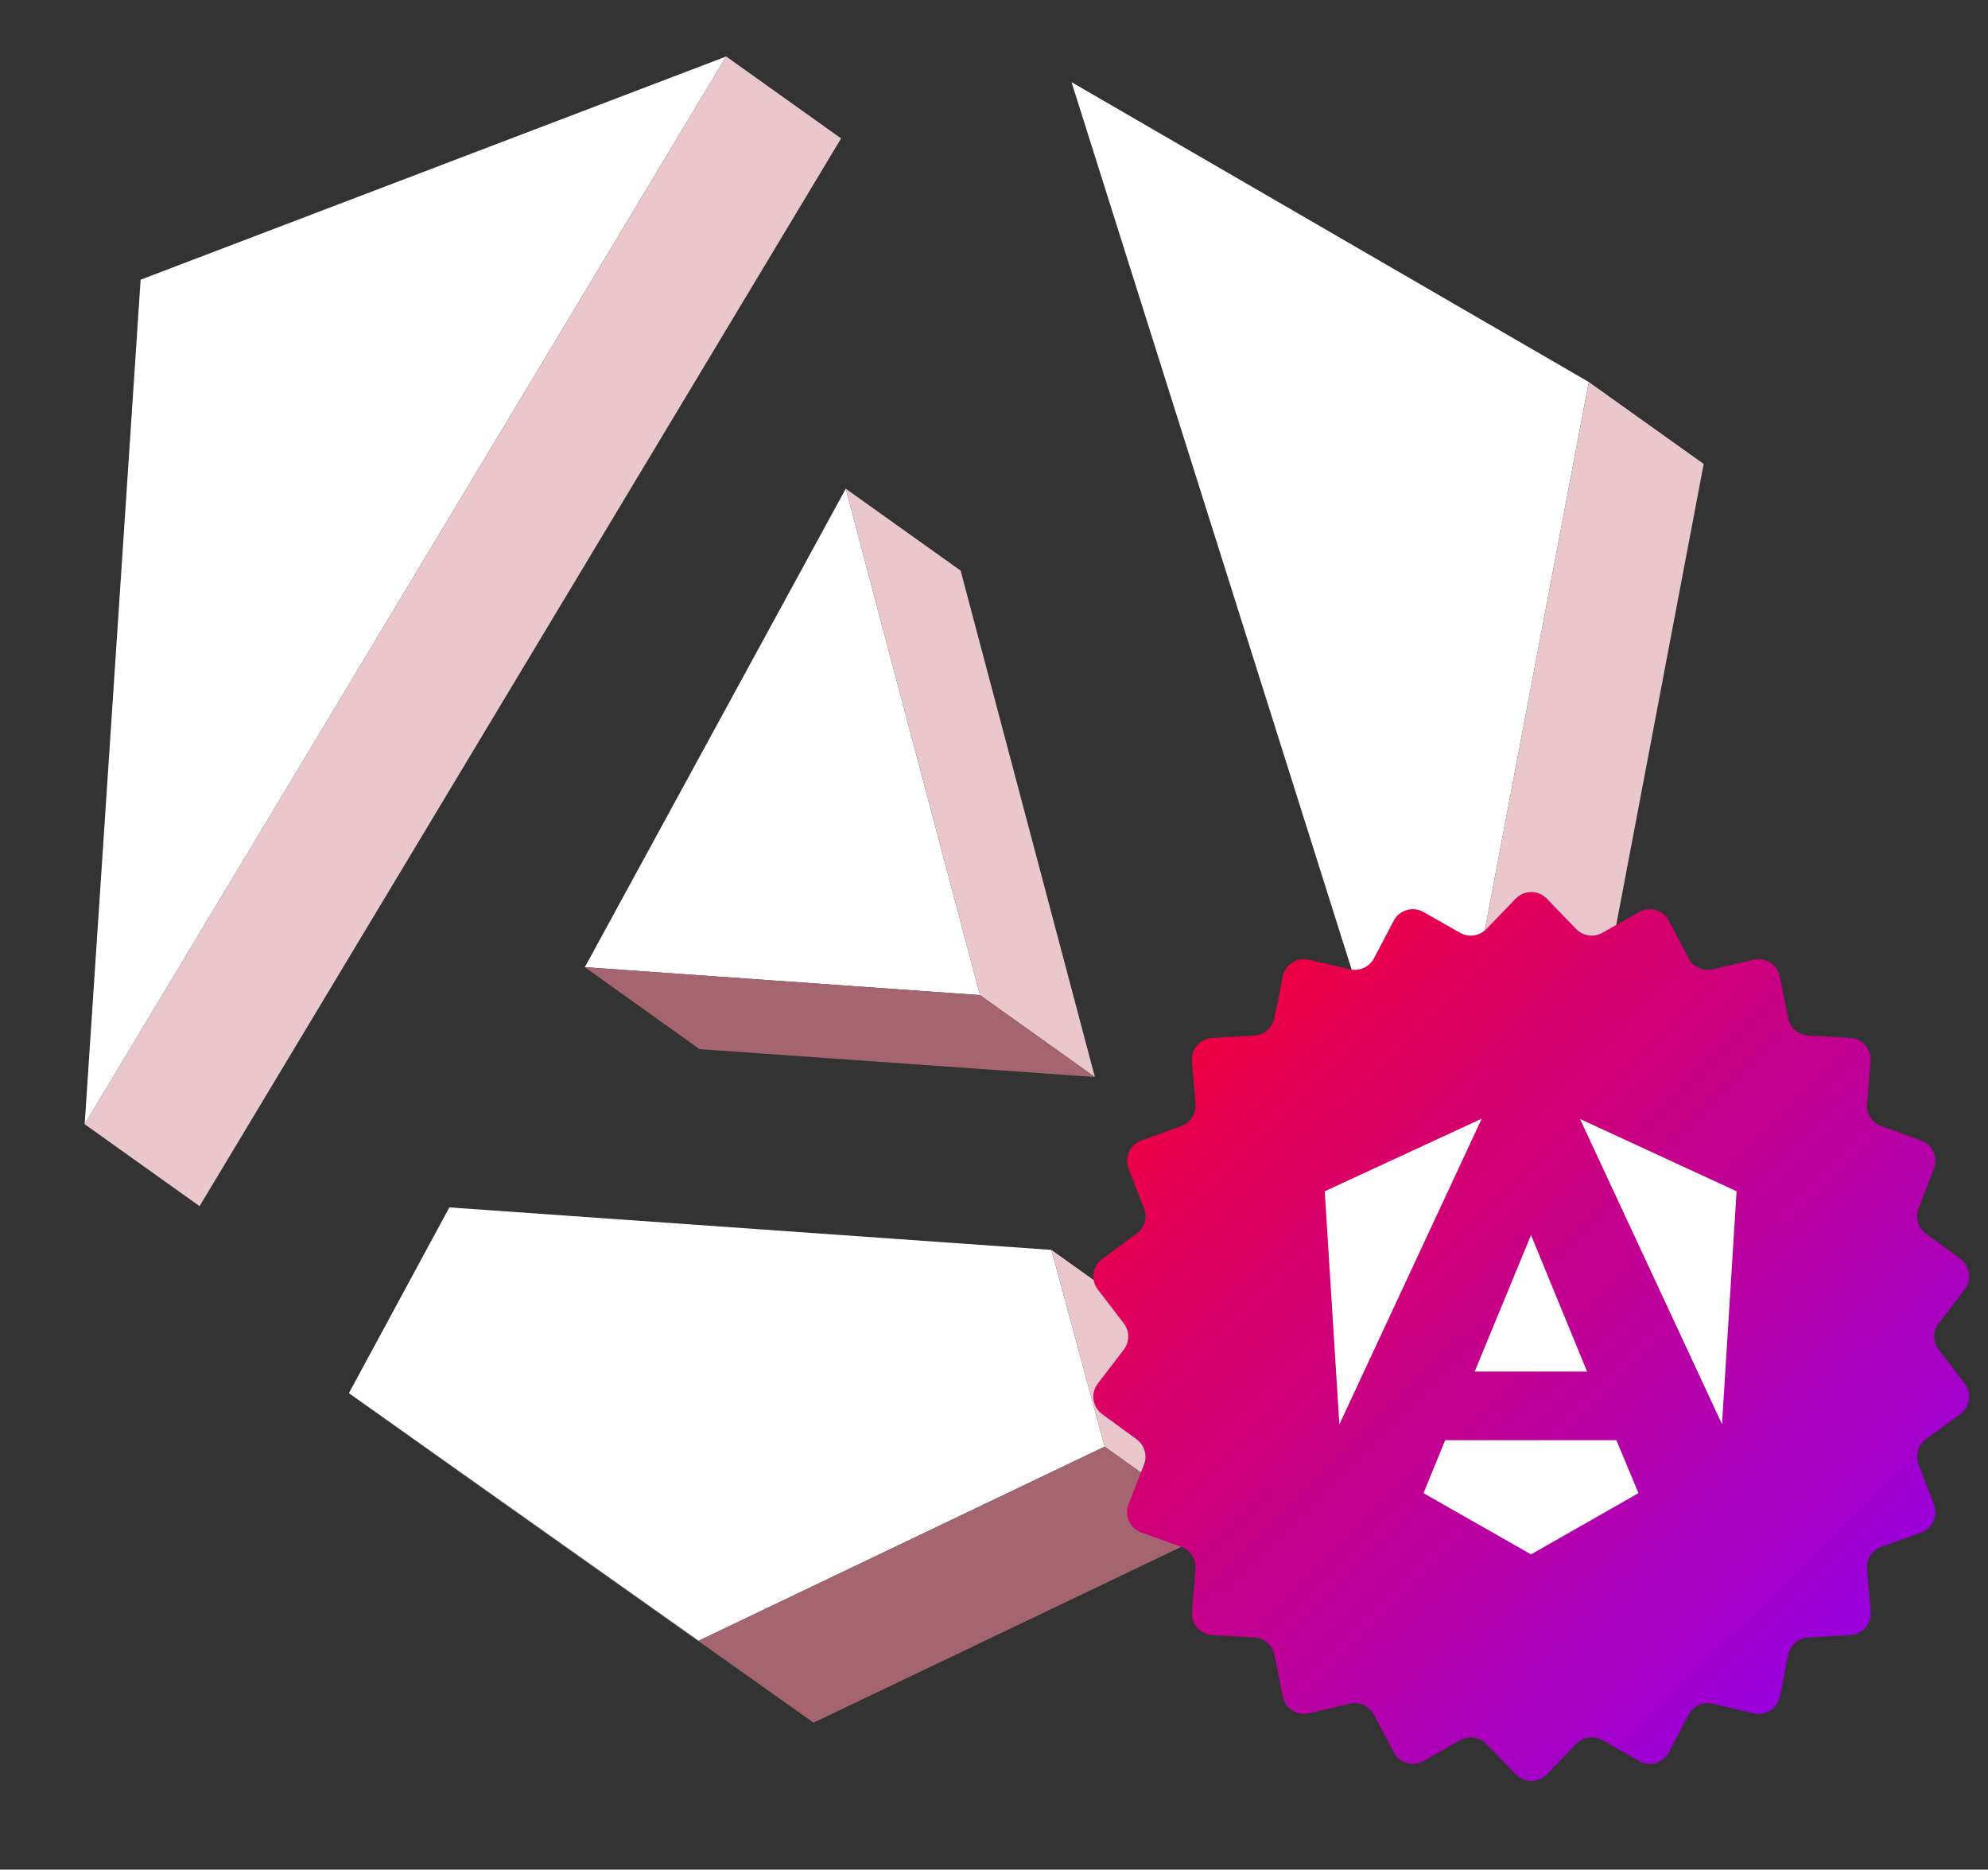
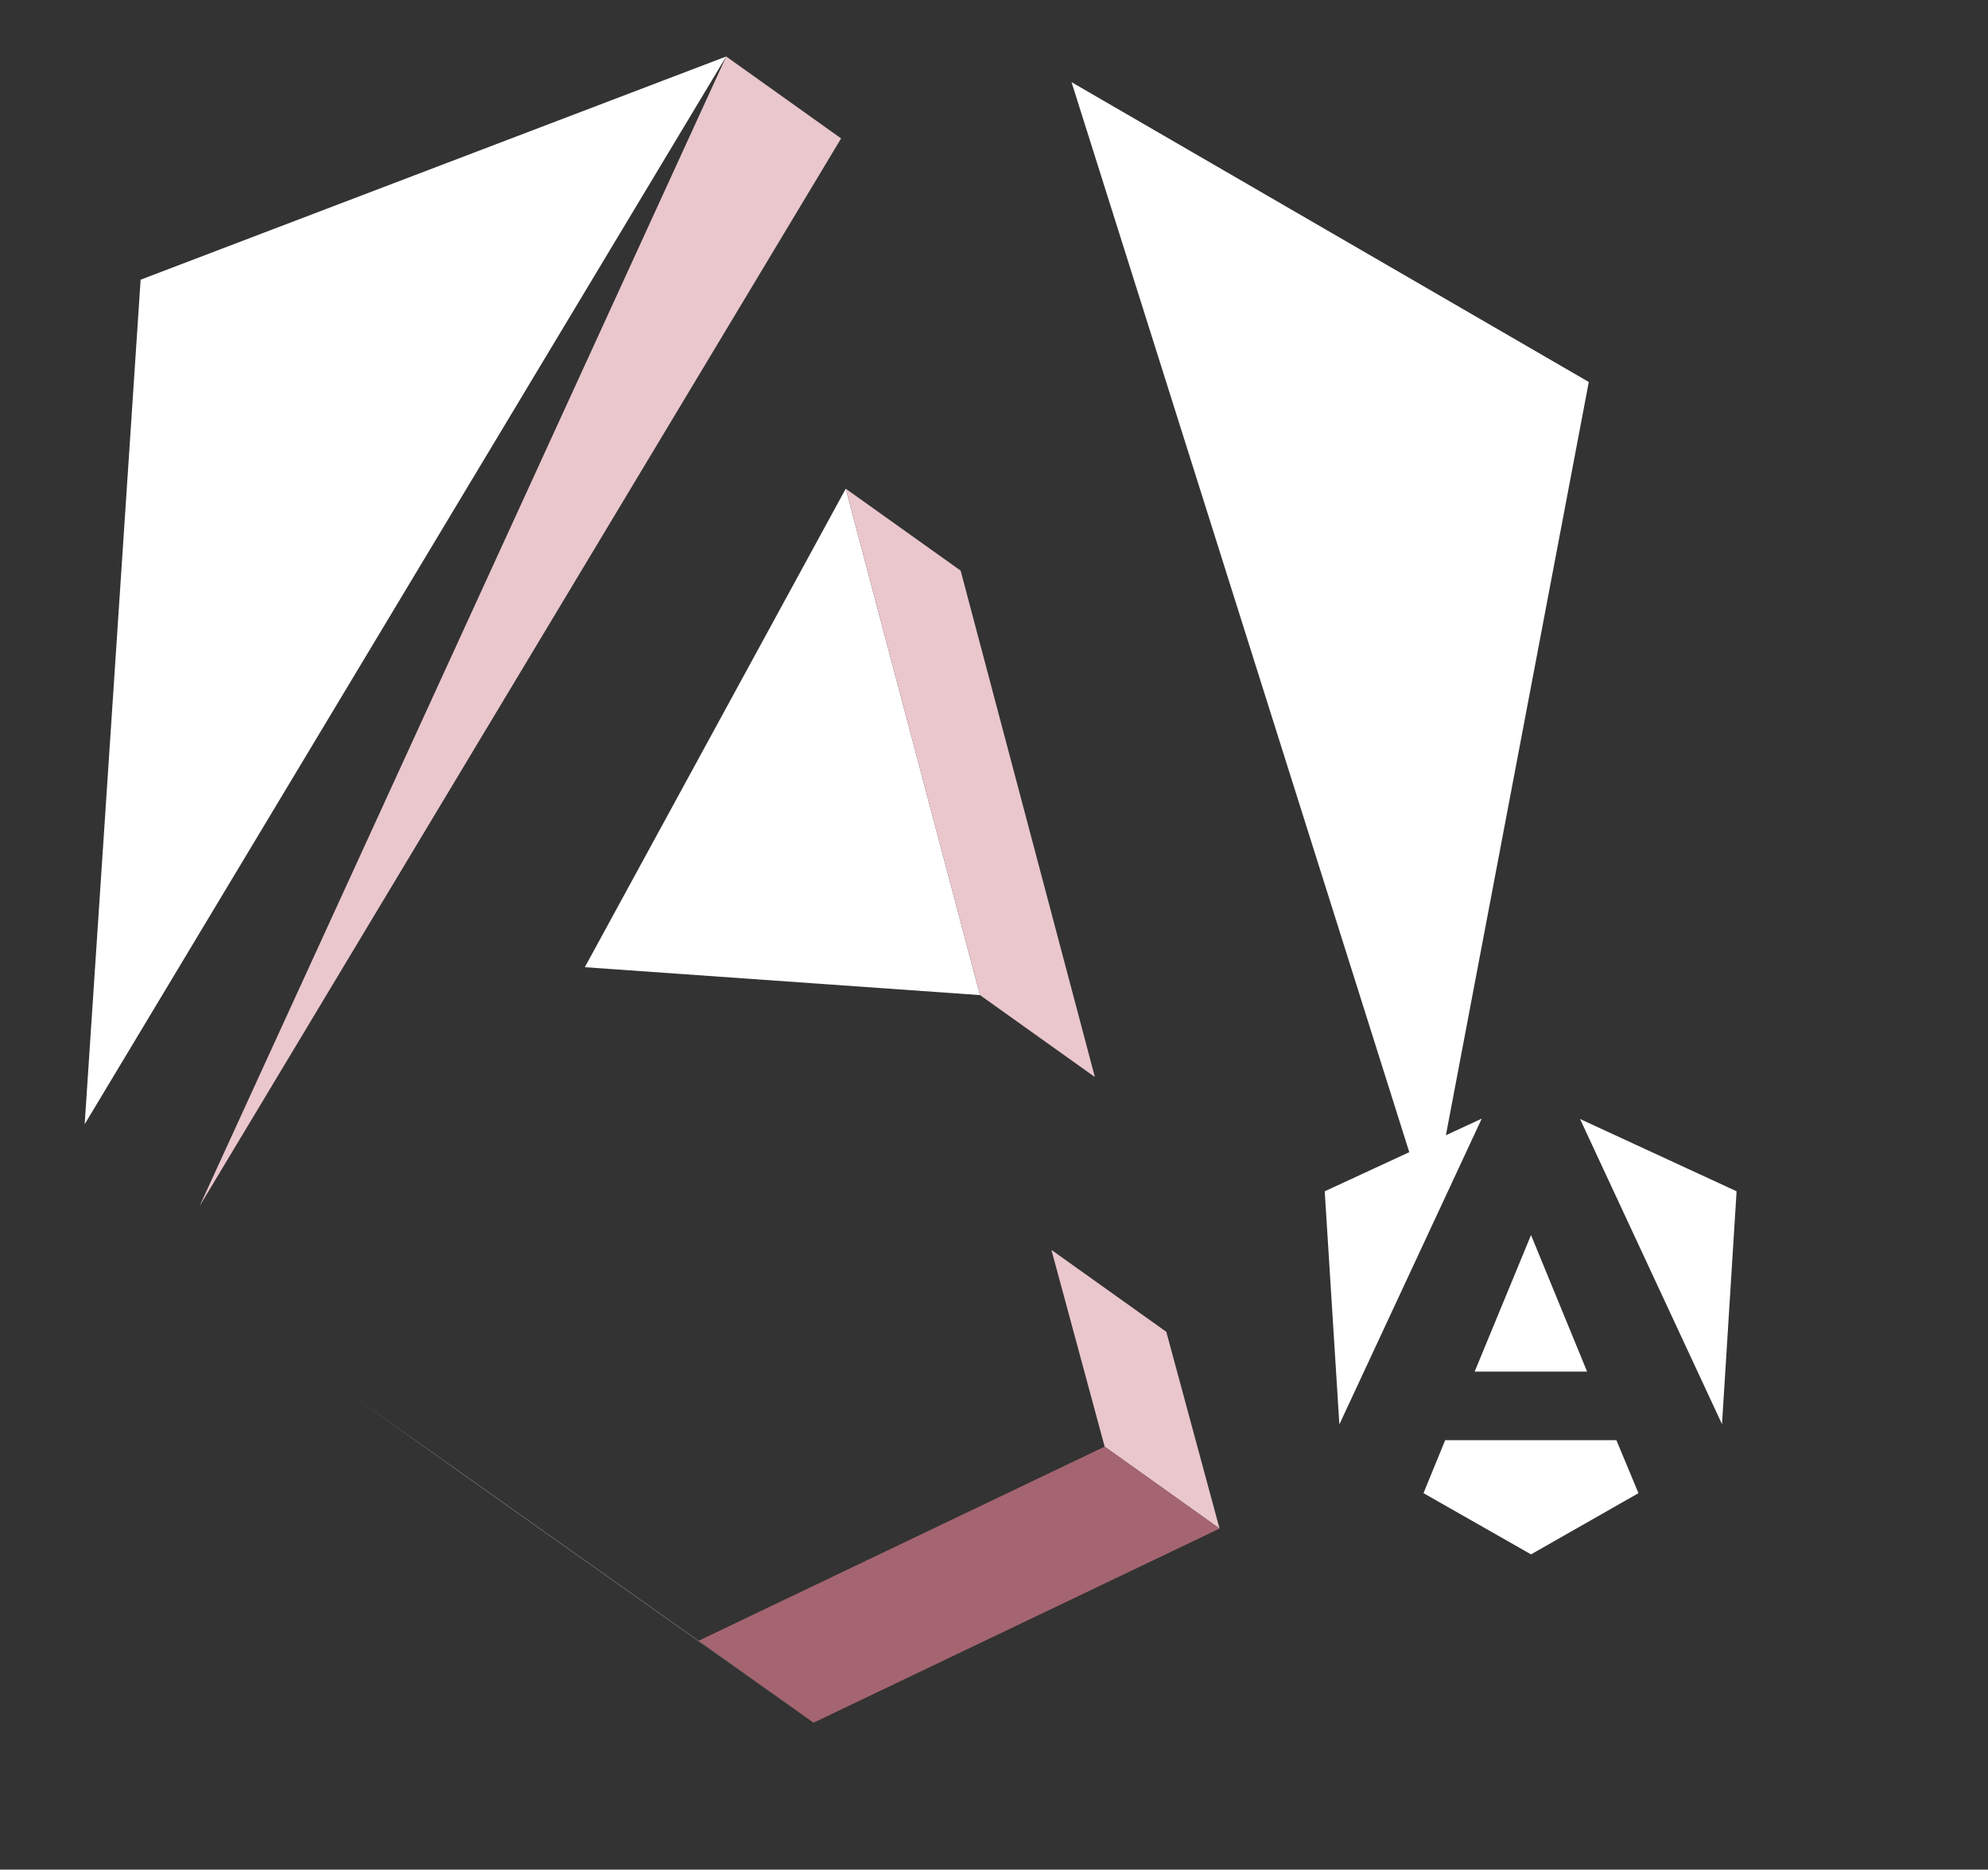
<svg xmlns="http://www.w3.org/2000/svg" width="184" height="173" viewBox="0 0 184 173" fill="none">
  <rect x="0" y="0" width="184" height="173" fill="#333333" stroke="none" />
  <g clip-path="url(#clip0_2211_7485)">
    <path d="M67.214 5.227L7.837 104.025L13.015 25.88L67.214 5.227Z" fill="white" />
-     <path d="M67.214 5.227L77.848 12.808L18.471 111.607L7.837 104.025L67.214 5.227Z" fill="#EAC7CD" />
+     <path d="M67.214 5.227L77.848 12.808L18.471 111.607L67.214 5.227Z" fill="#EAC7CD" />
    <path d="M78.278 45.22L90.703 92.078L54.128 89.496L78.278 45.22Z" fill="white" />
    <path d="M78.278 45.22L88.912 52.801L101.337 99.659L90.704 92.078L78.278 45.22Z" fill="#EAC7CD" />
-     <path d="M90.703 92.078L101.337 99.659L64.749 97.076L54.128 89.496L90.703 92.078Z" fill="#A56570" />
    <path d="M99.177 7.603L147.051 35.346L132.368 112.729L99.177 7.603Z" fill="white" />
-     <path d="M147.051 35.346L157.685 42.928L143.001 120.323L132.368 112.729L147.051 35.346Z" fill="#EAC7CD" />
    <path d="M64.664 151.821L75.298 159.402L42.925 136.491L32.291 128.91L64.664 151.821Z" fill="#808080" />
-     <path d="M97.315 115.655L102.242 133.859L64.664 151.821L32.292 128.91L41.59 111.722L97.315 115.655Z" fill="white" />
    <path d="M97.315 115.655L107.949 123.236L112.875 141.44L102.242 133.859L97.315 115.655Z" fill="#EAC7CD" />
    <path d="M102.242 133.859L112.876 141.44L75.298 159.402L64.664 151.82L102.242 133.859Z" fill="#A56570" />
  </g>
-   <path d="M102.015 116.482C101.109 117.144 100.925 118.422 101.607 119.313L104.012 122.453C104.562 123.171 104.561 124.168 104.011 124.886L101.608 128.021C100.925 128.912 101.109 130.191 102.016 130.853L105.198 133.178C105.929 133.712 106.21 134.671 105.883 135.515L104.453 139.203C104.047 140.252 104.585 141.429 105.643 141.808L109.338 143.134C110.192 143.44 110.732 144.283 110.655 145.187L110.318 149.124C110.222 150.246 111.07 151.226 112.195 151.292L116.1 151.518C117.007 151.571 117.765 152.228 117.944 153.119L118.725 156.982C118.949 158.088 120.042 158.79 121.14 158.534L124.943 157.645C125.83 157.438 126.745 157.857 127.169 158.663L128.993 162.138C129.518 163.139 130.768 163.506 131.751 162.948L135.144 161.021C135.938 160.57 136.935 160.714 137.569 161.369L140.289 164.181C141.075 164.994 142.378 164.994 143.164 164.181L145.884 161.369C146.518 160.714 147.516 160.57 148.309 161.021L151.702 162.948C152.685 163.506 153.935 163.139 154.461 162.138L156.285 158.663C156.708 157.857 157.623 157.438 158.51 157.645L162.313 158.534C163.412 158.79 164.505 158.088 164.728 156.982L165.509 153.119C165.689 152.228 166.446 151.571 167.353 151.518L171.259 151.292C172.383 151.226 173.232 150.246 173.136 149.124L172.798 145.187C172.721 144.283 173.262 143.44 174.116 143.134L177.81 141.808C178.869 141.429 179.406 140.252 179 139.203L177.571 135.515C177.243 134.671 177.524 133.712 178.256 133.178L181.438 130.853C182.344 130.191 182.528 128.912 181.845 128.021L179.442 124.886C178.892 124.168 178.892 123.171 179.441 122.453L181.847 119.313C182.529 118.422 182.345 117.144 181.438 116.482L178.256 114.156C177.524 113.622 177.243 112.663 177.571 111.819L179 108.131C179.406 107.082 178.869 105.905 177.81 105.526L174.116 104.2C173.262 103.894 172.721 103.051 172.798 102.147L173.135 98.211C173.232 97.089 172.382 96.108 171.257 96.044L167.355 95.82C166.447 95.768 165.689 95.111 165.509 94.219L164.728 90.356C164.505 89.251 163.412 88.548 162.314 88.804L158.509 89.69C157.622 89.897 156.708 89.478 156.285 88.672L154.46 85.199C153.935 84.199 152.686 83.832 151.703 84.389L148.309 86.314C147.516 86.764 146.519 86.621 145.885 85.965L143.164 83.153C142.378 82.34 141.075 82.34 140.289 83.153L137.569 85.965C136.935 86.621 135.938 86.764 135.145 86.314L131.75 84.389C130.767 83.832 129.518 84.199 128.993 85.199L127.169 88.672C126.745 89.478 125.831 89.897 124.944 89.69L121.139 88.804C120.041 88.548 118.949 89.251 118.725 90.356L117.945 94.219C117.765 95.111 117.006 95.768 116.099 95.82L112.196 96.044C111.071 96.108 110.222 97.089 110.318 98.211L110.655 102.147C110.732 103.051 110.192 103.894 109.338 104.2L105.643 105.526C104.585 105.905 104.047 107.082 104.453 108.131L105.883 111.819C106.21 112.663 105.929 113.622 105.198 114.156L102.015 116.482Z" fill="url(#paint0_linear_2211_7485)" />
  <g clip-path="url(#clip1_2211_7485)">
    <path d="M146.241 103.542L159.381 131.78L160.731 110.231L146.241 103.542Z" fill="white" />
    <path d="M122.61 110.232L123.966 131.803L137.144 103.508L122.61 110.232Z" fill="white" />
    <path d="M146.894 126.914L141.704 114.282L136.488 126.914H146.894Z" fill="white" />
    <path d="M133.759 133.259L131.752 138.164L141.705 143.828L151.649 138.164L149.604 133.259H133.759Z" fill="white" />
  </g>
  <defs>
    <linearGradient id="paint0_linear_2211_7485" x1="100.363" y1="81.667" x2="182.683" y2="165.667" gradientUnits="userSpaceOnUse">
      <stop stop-color="#FF0021" />
      <stop offset="1" stop-color="#8600FF" />
    </linearGradient>
    <clipPath id="clip0_2211_7485">
      <rect width="145.618" height="160" fill="white" transform="translate(15.363) rotate(5.183)" />
    </clipPath>
    <clipPath id="clip1_2211_7485">
      <rect width="38.121" height="40.32" fill="white" transform="translate(122.61 103.508)" />
    </clipPath>
  </defs>
</svg>